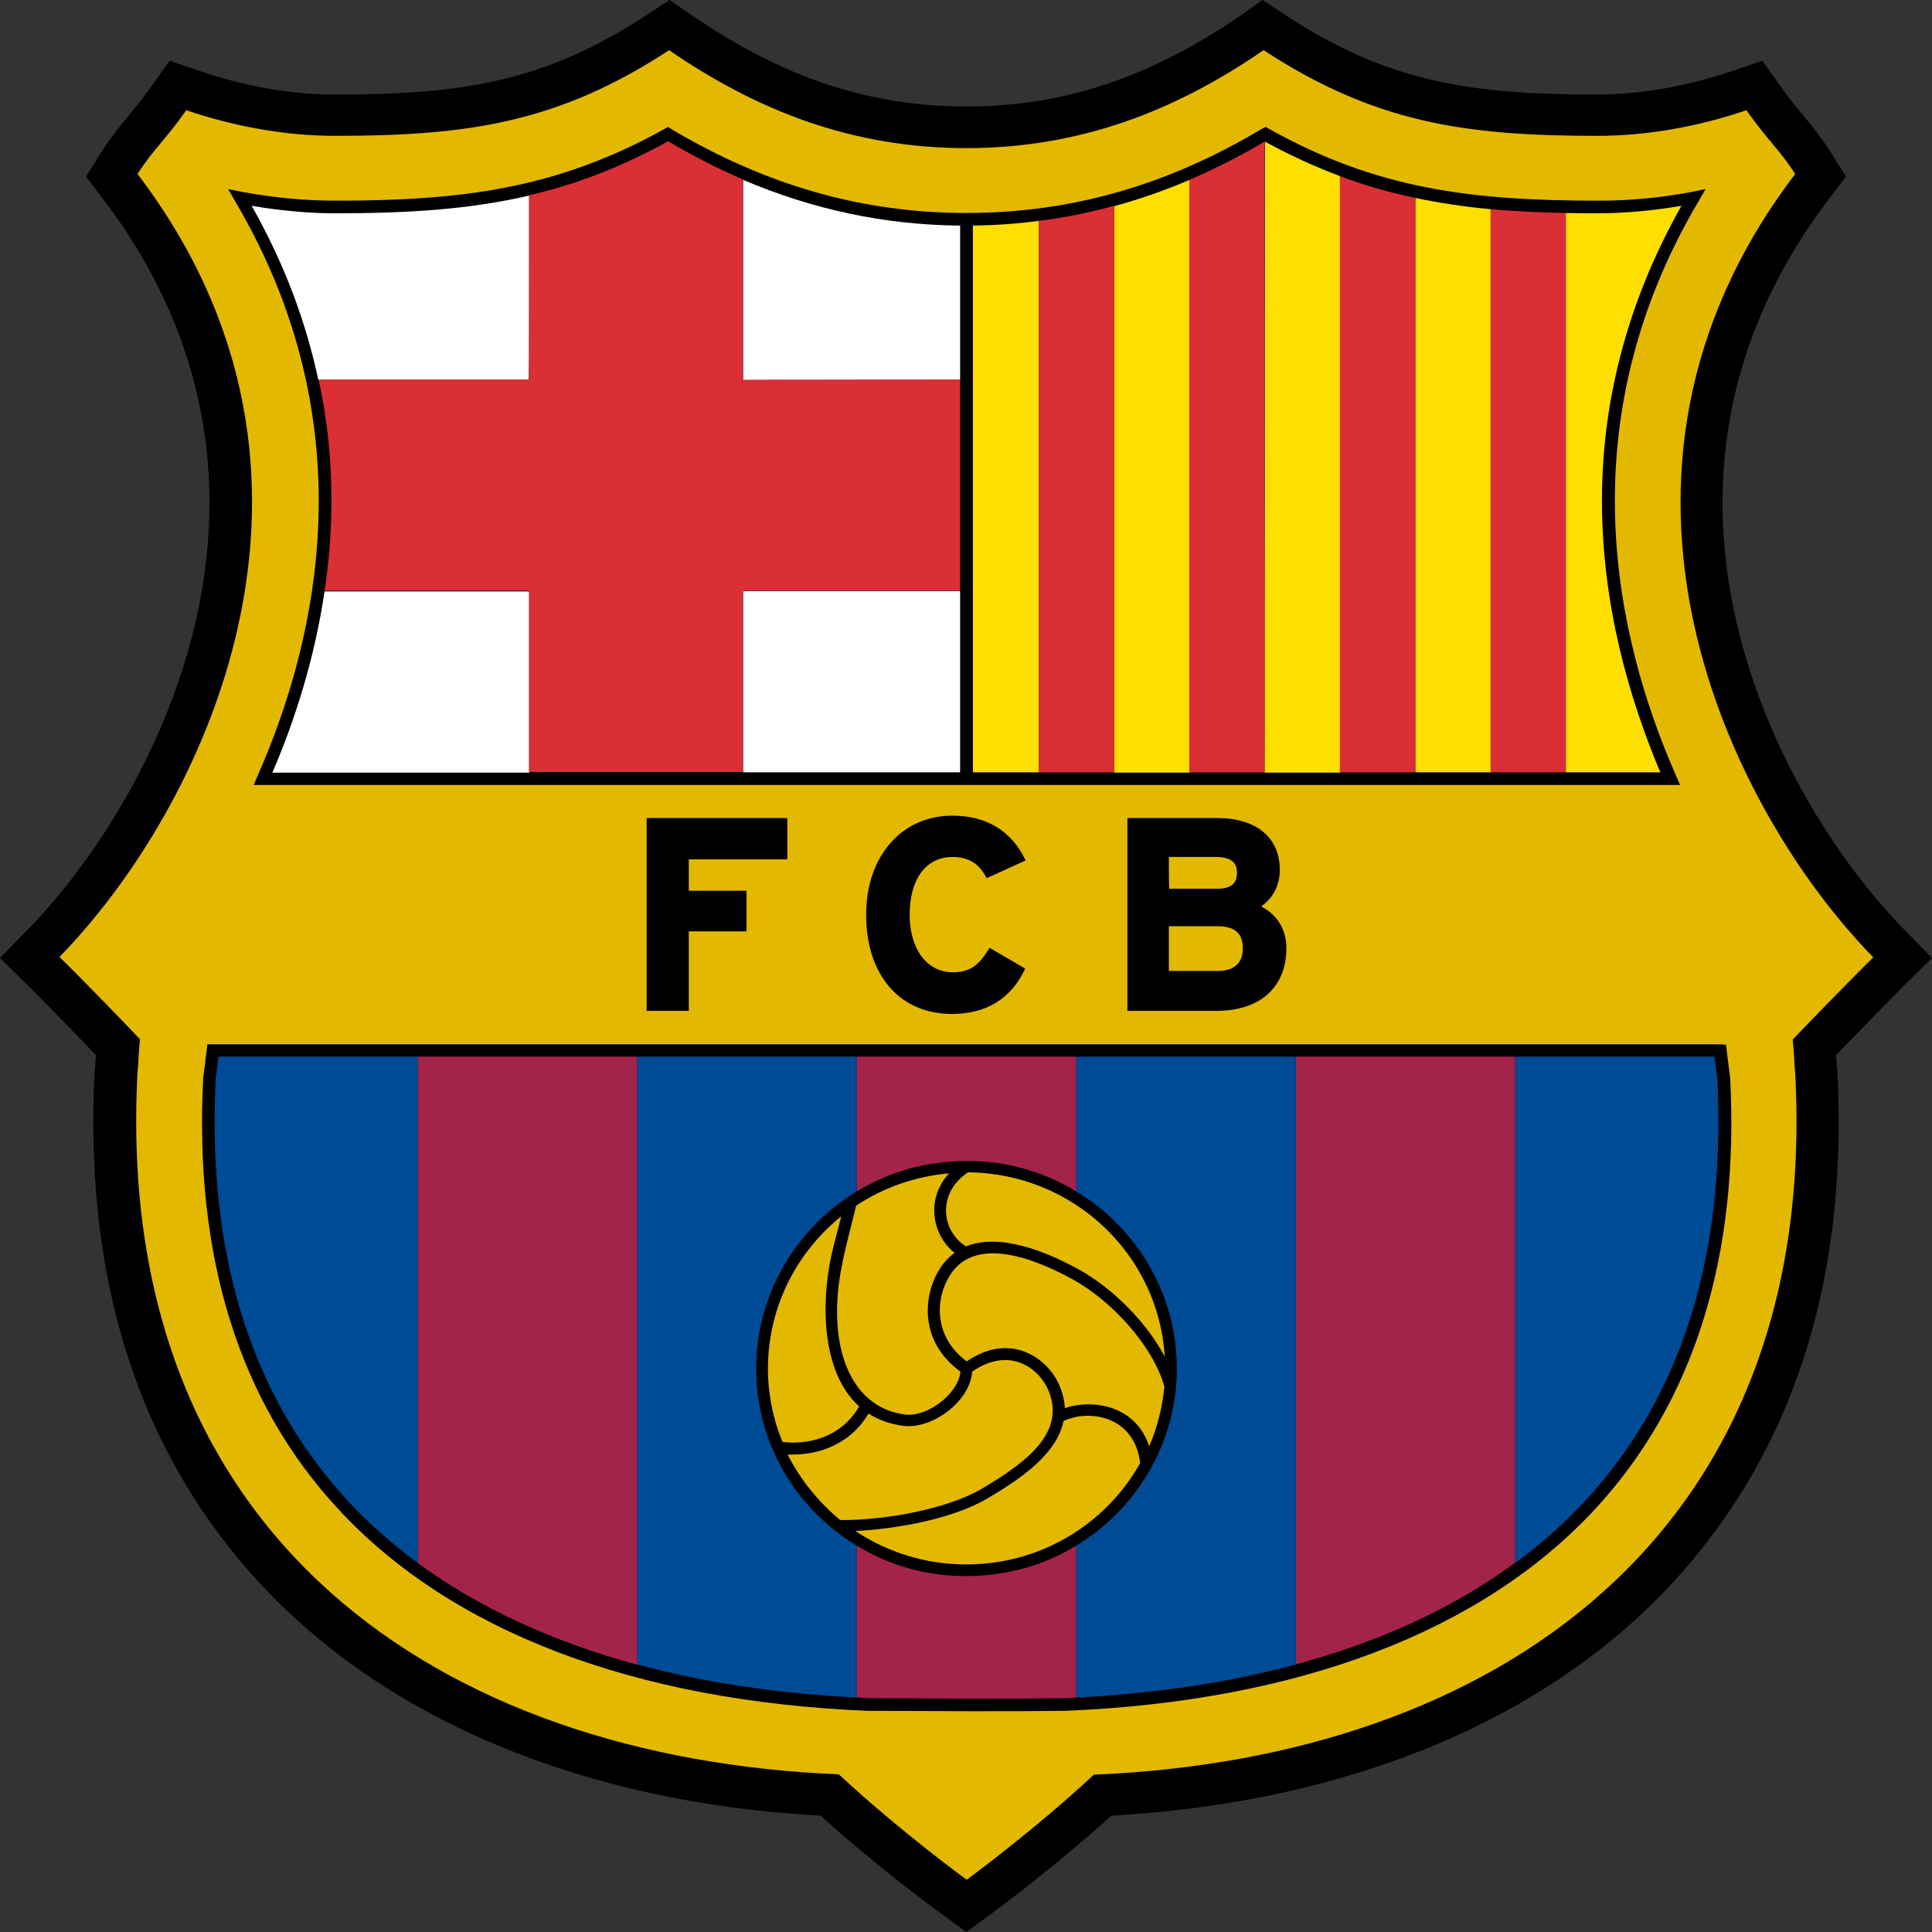
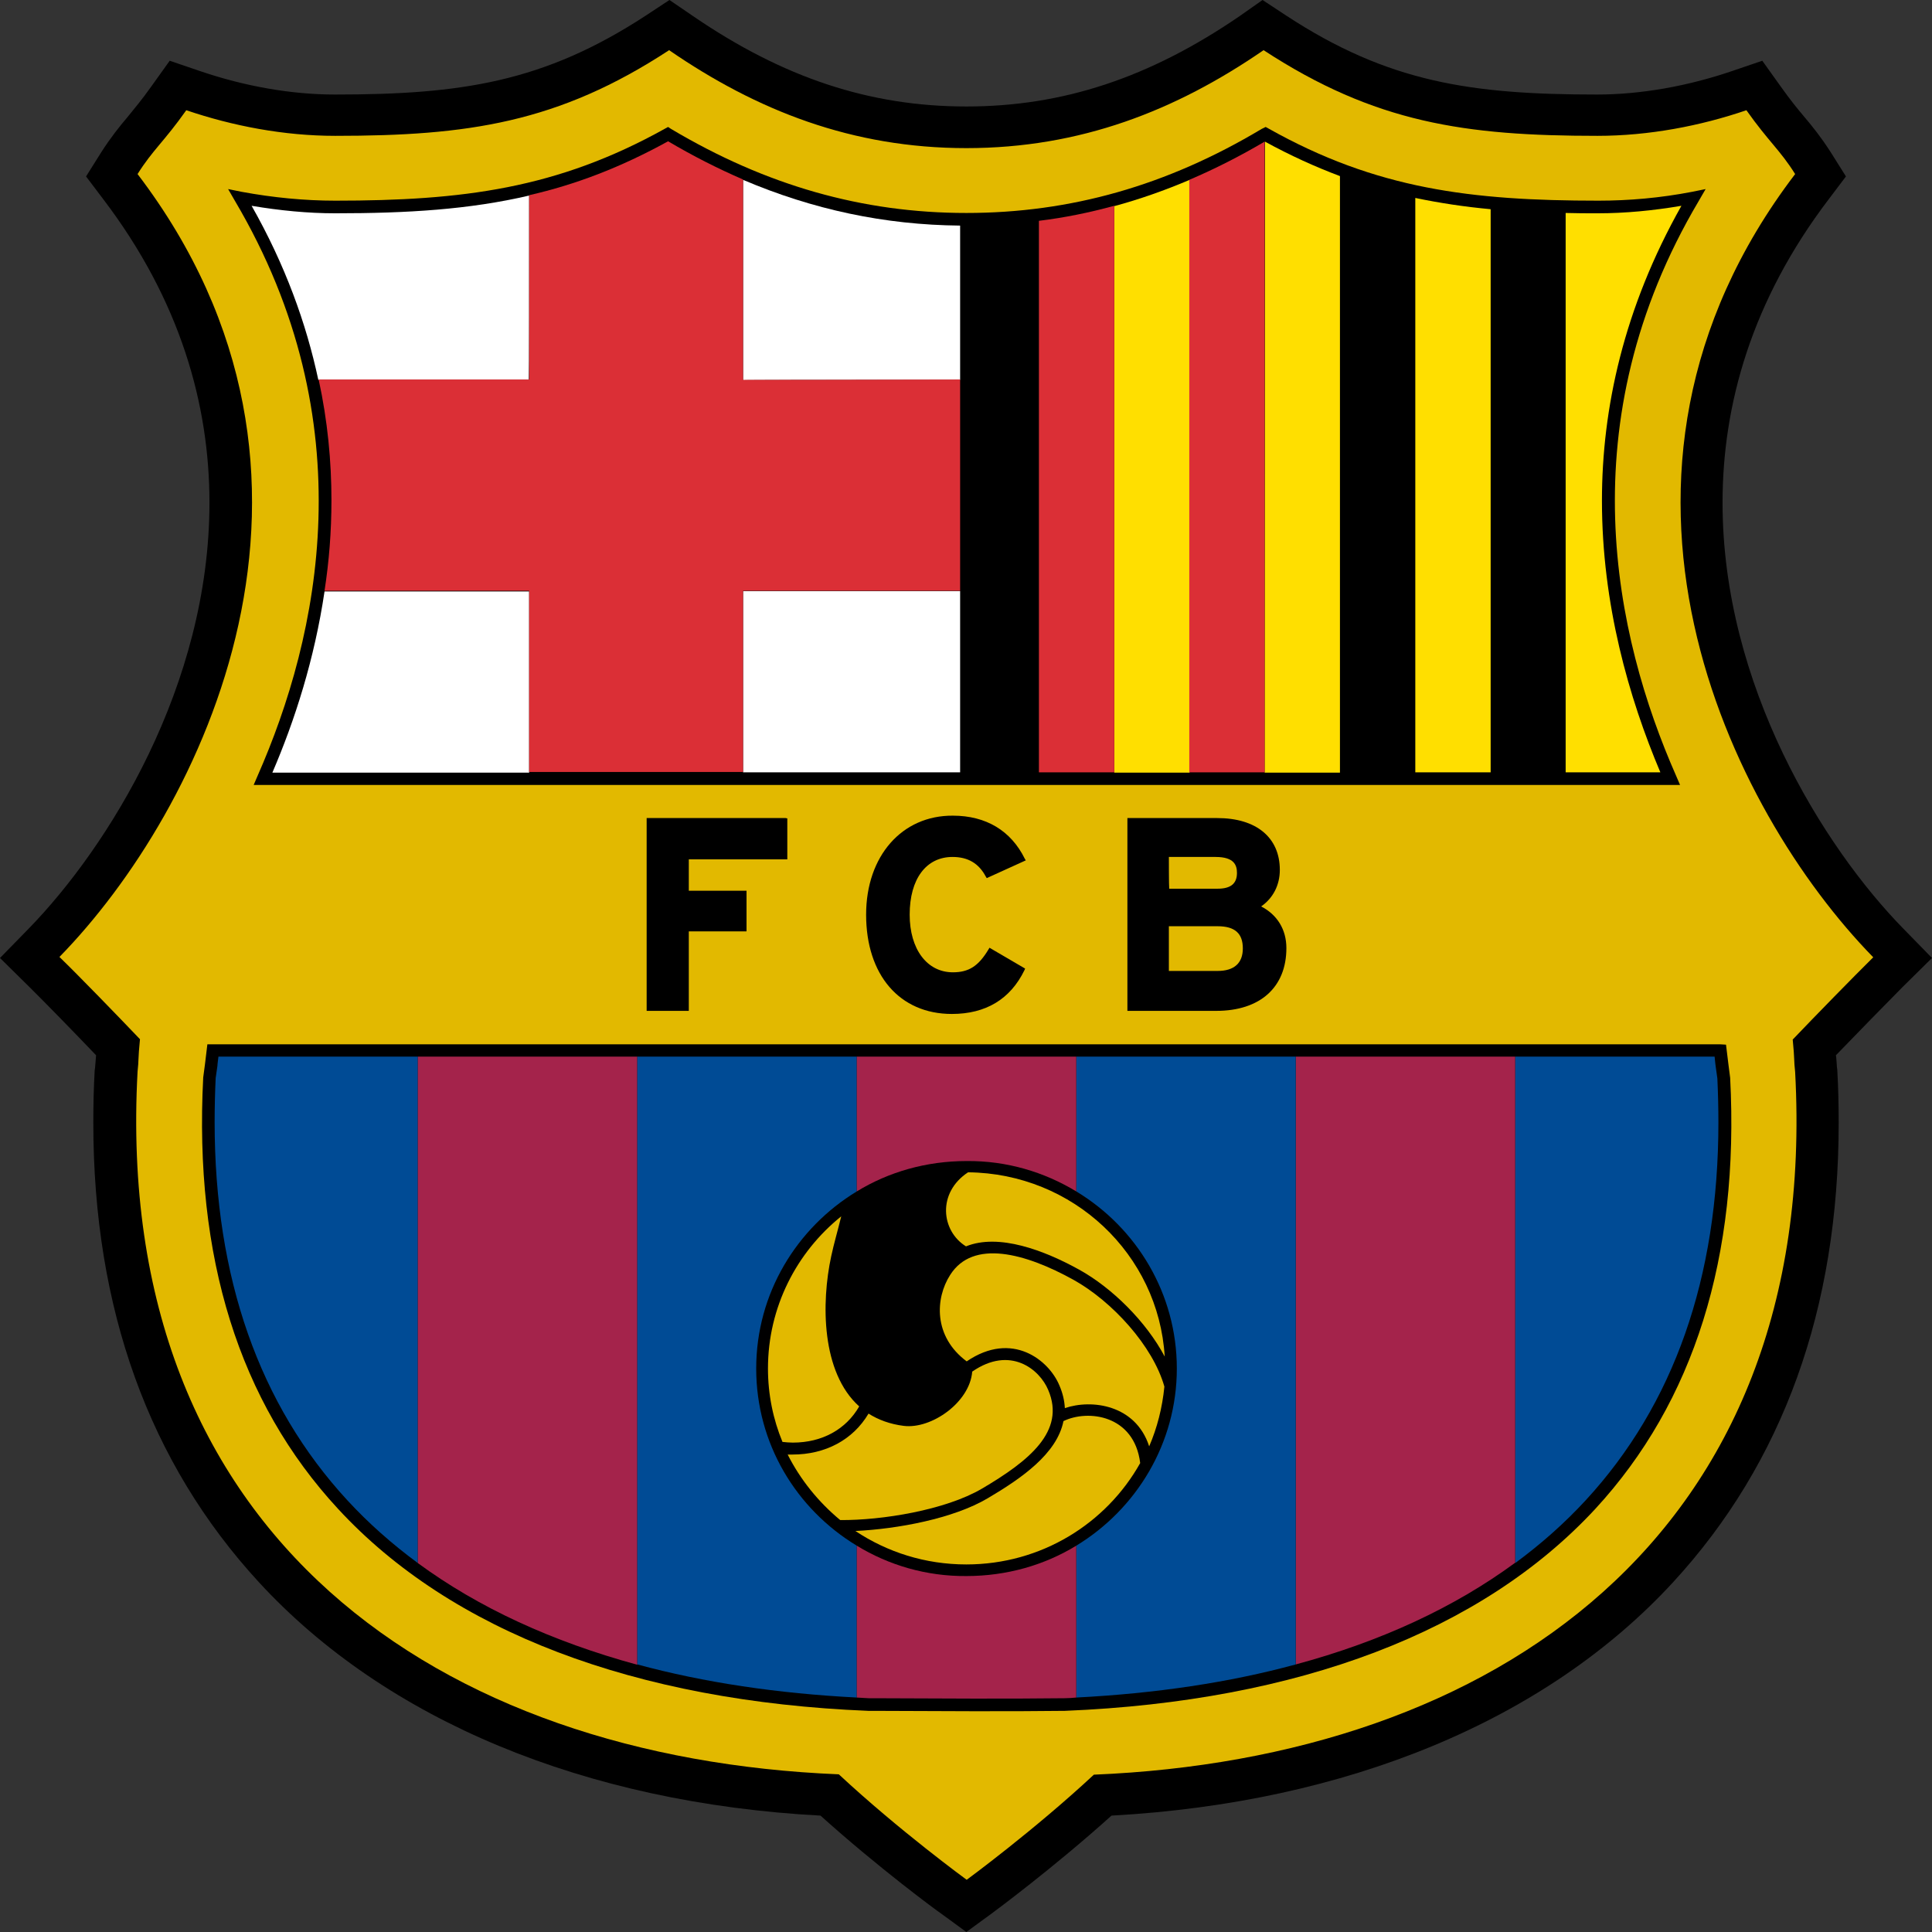
<svg xmlns="http://www.w3.org/2000/svg" width="129" height="129" viewBox="0 0 129 129" fill="none">
  <rect x="0" y="0" width="129" height="129" fill="#333333" stroke="none" />
  <g clip-path="url(#clip0_85_3875)">
    <path d="M82.777 1.071C76.754 5.196 70.962 7.11 64.523 7.11C58.085 7.11 52.292 5.196 46.269 1.071L44.7 0L43.108 1.048C36.3 5.492 30.785 6.312 22.361 6.312C19.454 6.312 16.338 5.765 13.338 4.74L11.331 4.056L10.108 5.765C9.462 6.677 8.977 7.246 8.515 7.816C7.938 8.5 7.408 9.161 6.762 10.163L5.746 11.781L6.9 13.308C12.046 20.076 13.985 27.026 13.985 33.566C13.985 45.78 7.223 56.559 1.915 62.005L0 63.965L1.962 65.901C3 66.927 4.869 68.841 6.415 70.459C6.415 70.527 6.346 71.302 6.346 71.302L6.323 71.462C6.254 72.647 6.231 73.809 6.231 74.971C6.231 87.367 9.946 97.667 17.285 105.643C25.777 114.872 39.069 120.386 54.785 121.229C58.685 124.739 62.654 127.656 62.839 127.769L64.523 129L66.208 127.769C66.392 127.633 70.315 124.739 74.215 121.229C89.931 120.364 103.223 114.872 111.715 105.643C119.054 97.667 122.769 87.367 122.769 74.971C122.769 73.832 122.746 72.647 122.677 71.462V71.439L122.654 71.279C122.654 71.279 122.608 70.527 122.585 70.459C124.015 68.978 125.954 66.995 127.038 65.901L129 63.965L127.085 62.005C121.754 56.559 115.015 45.757 115.015 33.566C115.015 27.026 116.954 20.076 122.1 13.308L123.254 11.781L122.238 10.163C121.592 9.161 121.062 8.5 120.485 7.816C120.023 7.269 119.538 6.677 118.892 5.765L117.669 4.056L115.662 4.74C112.662 5.765 109.523 6.312 106.638 6.312C98.215 6.312 92.677 5.492 85.892 1.048L84.3 0L82.777 1.071Z" fill="black" />
    <path d="M64.546 125.514C64.546 125.514 60.046 122.232 56.008 118.472C29.469 117.378 7.5 102.681 9.185 71.553C9.277 70.733 9.208 70.778 9.346 69.388C7.823 67.793 5.308 65.195 3.969 63.896C13.477 54.166 24.6 31.857 9.185 11.622C10.2 10.004 10.938 9.48 12.438 7.36C15.531 8.409 18.946 9.07 22.385 9.07C31.223 9.07 37.269 8.204 44.677 3.35C50.538 7.383 56.908 9.89 64.523 9.89C72.138 9.89 78.508 7.383 84.369 3.35C91.8 8.204 97.823 9.07 106.662 9.07C110.1 9.07 113.538 8.409 116.608 7.36C118.108 9.48 118.846 10.004 119.862 11.622C104.446 31.857 115.546 54.166 125.077 63.919C123.738 65.241 121.223 67.816 119.7 69.411C119.838 70.801 119.769 70.755 119.862 71.576C121.546 102.703 99.577 117.401 73.038 118.495C69.023 122.232 64.546 125.514 64.546 125.514Z" fill="#E2B900" />
    <path d="M14.215 69.73H13.846L13.684 71.074L13.569 71.94C12.946 83.926 15.969 93.611 22.569 100.744C30.115 108.924 42.369 113.596 57.969 114.234C57.992 114.234 58.223 114.234 58.223 114.234C62.908 114.256 67.338 114.279 71.1 114.234C86.723 113.596 98.954 108.924 106.523 100.744C113.1 93.611 116.146 83.926 115.523 71.963C115.523 71.94 115.408 71.074 115.408 71.074L115.246 69.752L114.877 69.73H14.215Z" fill="black" />
    <path d="M14.585 70.55C14.539 70.846 14.515 71.188 14.515 71.188L14.4 71.986C14.354 72.988 14.331 73.968 14.331 74.925C14.331 85.316 17.308 93.793 23.192 100.174C24.6 101.701 26.169 103.091 27.9 104.367V70.55C19.939 70.55 14.746 70.55 14.585 70.55Z" fill="#004B95" />
    <path d="M114.669 72.008L114.554 71.188C114.554 71.188 114.508 70.846 114.485 70.55C114.323 70.55 109.131 70.55 101.169 70.55V104.367C102.9 103.091 104.469 101.701 105.877 100.174C111.762 93.793 114.738 85.316 114.738 74.948C114.738 73.991 114.715 73.011 114.669 72.008Z" fill="#004B95" />
    <path d="M42.554 70.55C37.131 70.55 32.123 70.55 27.9 70.55V104.367C31.961 107.352 36.877 109.608 42.554 111.157V70.55Z" fill="#A4234B" />
    <path d="M86.515 70.55V111.135C92.192 109.608 97.108 107.329 101.169 104.344V70.55C96.946 70.55 91.939 70.55 86.515 70.55Z" fill="#A4234B" />
    <path d="M50.492 91.378C50.492 86.365 53.192 81.989 57.208 79.551V70.55C52.154 70.55 47.192 70.55 42.554 70.55V111.135C47.008 112.342 51.9 113.072 57.208 113.345V103.205C53.169 100.766 50.492 96.391 50.492 91.378Z" fill="#004B95" />
    <path d="M71.862 70.55V79.551C75.9 81.989 78.577 86.387 78.577 91.378C78.577 96.368 75.877 100.766 71.862 103.205V113.345C77.169 113.072 82.085 112.342 86.515 111.135V70.55C81.877 70.55 76.915 70.55 71.862 70.55Z" fill="#004B95" />
    <path d="M71.862 79.551V70.55C67.016 70.55 62.054 70.55 57.208 70.55V79.551C59.331 78.252 61.846 77.523 64.546 77.523C67.223 77.5 69.716 78.252 71.862 79.551Z" fill="#A4234B" />
    <path d="M57.208 103.205V113.345C57.462 113.368 57.715 113.368 57.992 113.391H58.246C62.931 113.413 67.338 113.436 71.077 113.391C71.354 113.391 71.608 113.368 71.862 113.345V103.205C69.739 104.503 67.223 105.233 64.523 105.233C61.846 105.255 59.331 104.503 57.208 103.205Z" fill="#A4234B" />
    <path d="M57.369 93.907C54.831 91.629 54.831 86.98 55.5 83.881C55.684 83.015 55.938 82.172 56.169 81.215C53.192 83.607 51.277 87.276 51.277 91.378C51.277 93.11 51.623 94.773 52.246 96.277C52.477 96.3 52.708 96.323 52.938 96.323C54.9 96.323 56.492 95.434 57.369 93.907Z" fill="#E2B900" />
    <path d="M71.008 94.887C70.569 97.075 68.192 98.716 65.954 100.037C63.646 101.404 59.931 102.088 57.115 102.225C59.239 103.638 61.777 104.458 64.523 104.458C69.531 104.458 73.869 101.723 76.131 97.69C75.739 94.477 72.646 94.09 71.008 94.887Z" fill="#E2B900" />
    <path d="M56.1 101.495C58.869 101.518 63.115 100.835 65.561 99.399C68.7 97.553 71.169 95.571 69.992 92.813C69.415 91.423 67.454 89.828 64.915 91.583C64.754 93.634 62.192 95.434 60.346 95.206C59.423 95.092 58.638 94.796 57.992 94.386C56.954 96.14 55.108 97.12 52.915 97.12C52.8 97.12 52.708 97.12 52.592 97.12C53.446 98.806 54.646 100.288 56.1 101.495Z" fill="#E2B900" />
    <path d="M64.5 83.22C66.692 82.331 69.738 83.493 72.046 84.77C74.238 85.977 76.523 88.233 77.769 90.58C77.354 83.744 71.654 78.344 64.638 78.275C62.562 79.642 62.838 82.195 64.5 83.22Z" fill="#E2B900" />
-     <path d="M64.131 91.583C61.408 89.623 61.592 86.547 62.746 84.724C63.023 84.268 63.369 83.926 63.738 83.653C62.169 82.4 61.846 79.984 63.369 78.344C61.084 78.549 58.961 79.301 57.161 80.508C56.584 82.969 55.846 85.203 55.892 87.778C55.938 91.241 57.392 94.067 60.461 94.454C61.892 94.614 63.969 93.11 64.131 91.583Z" fill="#E2B900" />
    <path d="M77.746 92.585C76.985 89.874 74.262 86.889 71.677 85.453C68.469 83.676 64.962 82.719 63.439 85.134C62.446 86.683 62.308 89.236 64.546 90.899C67.592 88.826 70.039 90.831 70.731 92.494C70.962 93.019 71.077 93.543 71.1 94.021C72.9 93.406 75.831 93.793 76.731 96.573C77.262 95.343 77.608 93.998 77.746 92.585Z" fill="#E2B900" />
    <path d="M52.454 54.622H43.177V67.496H45.992C45.992 67.496 45.992 62.438 45.992 62.187C46.246 62.187 49.846 62.187 49.846 62.187V59.475C49.846 59.475 46.246 59.475 45.992 59.475C45.992 59.247 45.992 57.584 45.992 57.379C46.246 57.379 52.569 57.379 52.569 57.379V54.644L52.454 54.622Z" fill="black" />
    <path d="M57.831 61.07C57.831 65.104 60.069 67.702 63.554 67.702C65.815 67.702 67.454 66.722 68.4 64.785L68.446 64.671L66.069 63.281L66 63.395C65.331 64.511 64.685 64.921 63.623 64.921C61.892 64.921 60.739 63.372 60.739 61.07C60.739 58.678 61.846 57.219 63.6 57.219C64.638 57.219 65.354 57.652 65.815 58.518L65.885 58.632L68.492 57.447L68.423 57.333C67.5 55.465 65.838 54.462 63.623 54.462C60.231 54.439 57.831 57.151 57.831 61.07Z" fill="black" />
    <path d="M84.208 60.523C84.992 59.977 85.454 59.111 85.454 58.085C85.454 55.92 83.885 54.622 81.277 54.622H75.415H75.277V67.496H81.208C84.138 67.496 85.892 65.924 85.892 63.304C85.892 62.05 85.269 61.07 84.208 60.523ZM78.046 57.219C78.3 57.219 81.162 57.219 81.162 57.219C82.431 57.219 82.592 57.789 82.592 58.29C82.592 58.997 82.177 59.339 81.3 59.339C81.3 59.339 78.323 59.339 78.069 59.339C78.046 59.111 78.046 57.447 78.046 57.219ZM81.3 64.83C81.3 64.83 78.3 64.83 78.046 64.83C78.046 64.603 78.046 62.073 78.046 61.845C78.3 61.845 81.3 61.845 81.3 61.845C82.454 61.845 82.984 62.324 82.984 63.326C82.984 64.306 82.408 64.83 81.3 64.83Z" fill="black" />
    <path d="M84.231 8.614C77.908 12.396 71.469 14.22 64.523 14.22C57.577 14.22 51.138 12.374 44.815 8.614L44.608 8.477L44.4 8.591C37.2 12.602 30.877 13.399 22.385 13.399C20.331 13.399 18.231 13.194 16.131 12.807L15.231 12.624L15.692 13.422C24.415 28.188 21.323 42.453 17.192 51.819L16.938 52.411H112.177L111.923 51.819C107.792 42.453 104.677 28.188 113.423 13.422L113.885 12.624L112.985 12.807C110.861 13.217 108.761 13.399 106.731 13.399C98.238 13.399 91.892 12.624 84.715 8.591L84.508 8.477L84.231 8.614Z" fill="black" />
    <path d="M35.331 13.057C31.338 13.991 27.208 14.242 22.385 14.242C20.562 14.242 18.692 14.06 16.8 13.741C19.038 17.683 20.446 21.58 21.254 25.362C26.423 25.362 35.1 25.362 35.308 25.362C35.331 25.18 35.331 18.526 35.331 13.057Z" fill="white" />
    <path d="M64.108 25.363V15.063C59.054 15.017 54.277 13.992 49.615 12.009C49.615 17.637 49.615 25.18 49.615 25.385C49.754 25.363 56.677 25.363 64.108 25.363Z" fill="white" />
    <path d="M21.669 39.491C21 44.003 19.685 48.104 18.185 51.591C18.531 51.591 25.431 51.591 35.331 51.591C35.331 46.418 35.331 39.696 35.331 39.491C35.1 39.491 26.861 39.491 21.669 39.491Z" fill="white" />
    <path d="M49.615 51.568C54.3 51.568 59.192 51.568 64.108 51.568V39.468C56.677 39.468 49.754 39.468 49.615 39.468C49.615 39.673 49.615 46.395 49.615 51.568Z" fill="white" />
    <path d="M49.615 25.363C49.615 25.18 49.615 17.638 49.615 11.986C47.931 11.257 46.269 10.414 44.608 9.434C41.423 11.189 38.423 12.328 35.331 13.034C35.331 18.503 35.331 25.157 35.331 25.34C35.123 25.34 26.446 25.34 21.277 25.34C21.877 28.097 22.131 30.809 22.131 33.407C22.131 35.503 21.969 37.508 21.669 39.445C26.884 39.445 35.123 39.445 35.331 39.445C35.331 39.627 35.331 46.373 35.331 51.545C39.623 51.545 44.492 51.545 49.615 51.545C49.615 46.373 49.615 39.65 49.615 39.445C49.754 39.445 56.677 39.445 64.108 39.445V25.34C56.677 25.363 49.754 25.363 49.615 25.363Z" fill="#DB2F36" />
    <path d="M84.462 9.457L84.439 51.591C86.169 51.591 87.854 51.591 89.469 51.591V11.758C87.831 11.143 86.169 10.391 84.462 9.457Z" fill="#FFDF00" />
    <path d="M74.4 13.764V51.591C76.108 51.591 77.769 51.591 79.431 51.591V12.009C77.769 12.715 76.085 13.308 74.4 13.764Z" fill="#FFDF00" />
-     <path d="M64.961 15.062V51.568C66.438 51.568 67.915 51.568 69.369 51.568V14.743C67.915 14.948 66.438 15.04 64.961 15.062Z" fill="#FFDF00" />
    <path d="M94.5 13.217V51.568C96.277 51.568 97.962 51.568 99.531 51.568V13.969C97.8 13.809 96.138 13.559 94.5 13.217Z" fill="#FFDF00" />
    <path d="M106.962 33.429C106.962 27.277 108.415 20.577 112.269 13.741C110.4 14.06 108.508 14.242 106.685 14.242C105.946 14.242 105.254 14.242 104.539 14.22V51.568C108.346 51.568 110.677 51.568 110.862 51.568C108.762 46.6 106.962 40.357 106.962 33.429Z" fill="#FFDF00" />
-     <path d="M99.531 13.969V51.568C101.4 51.568 103.085 51.568 104.562 51.568V14.219C102.785 14.197 101.123 14.105 99.531 13.969Z" fill="#DB2F36" />
    <path d="M69.369 14.744V51.568C71.054 51.568 72.738 51.568 74.4 51.568V13.741C72.738 14.197 71.054 14.539 69.369 14.744Z" fill="#DB2F36" />
    <path d="M79.408 12.009V51.568C81.115 51.568 82.8 51.568 84.439 51.568V9.457C82.777 10.437 81.115 11.28 79.408 12.009Z" fill="#DB2F36" />
-     <path d="M89.469 11.758V51.568C91.223 51.568 92.908 51.568 94.5 51.568V13.217C92.792 12.852 91.131 12.396 89.469 11.758Z" fill="#DB2F36" />
  </g>
  <defs>
    <clipPath id="clip0_85_3875">
      <rect width="129" height="129" fill="white" />
    </clipPath>
  </defs>
</svg>